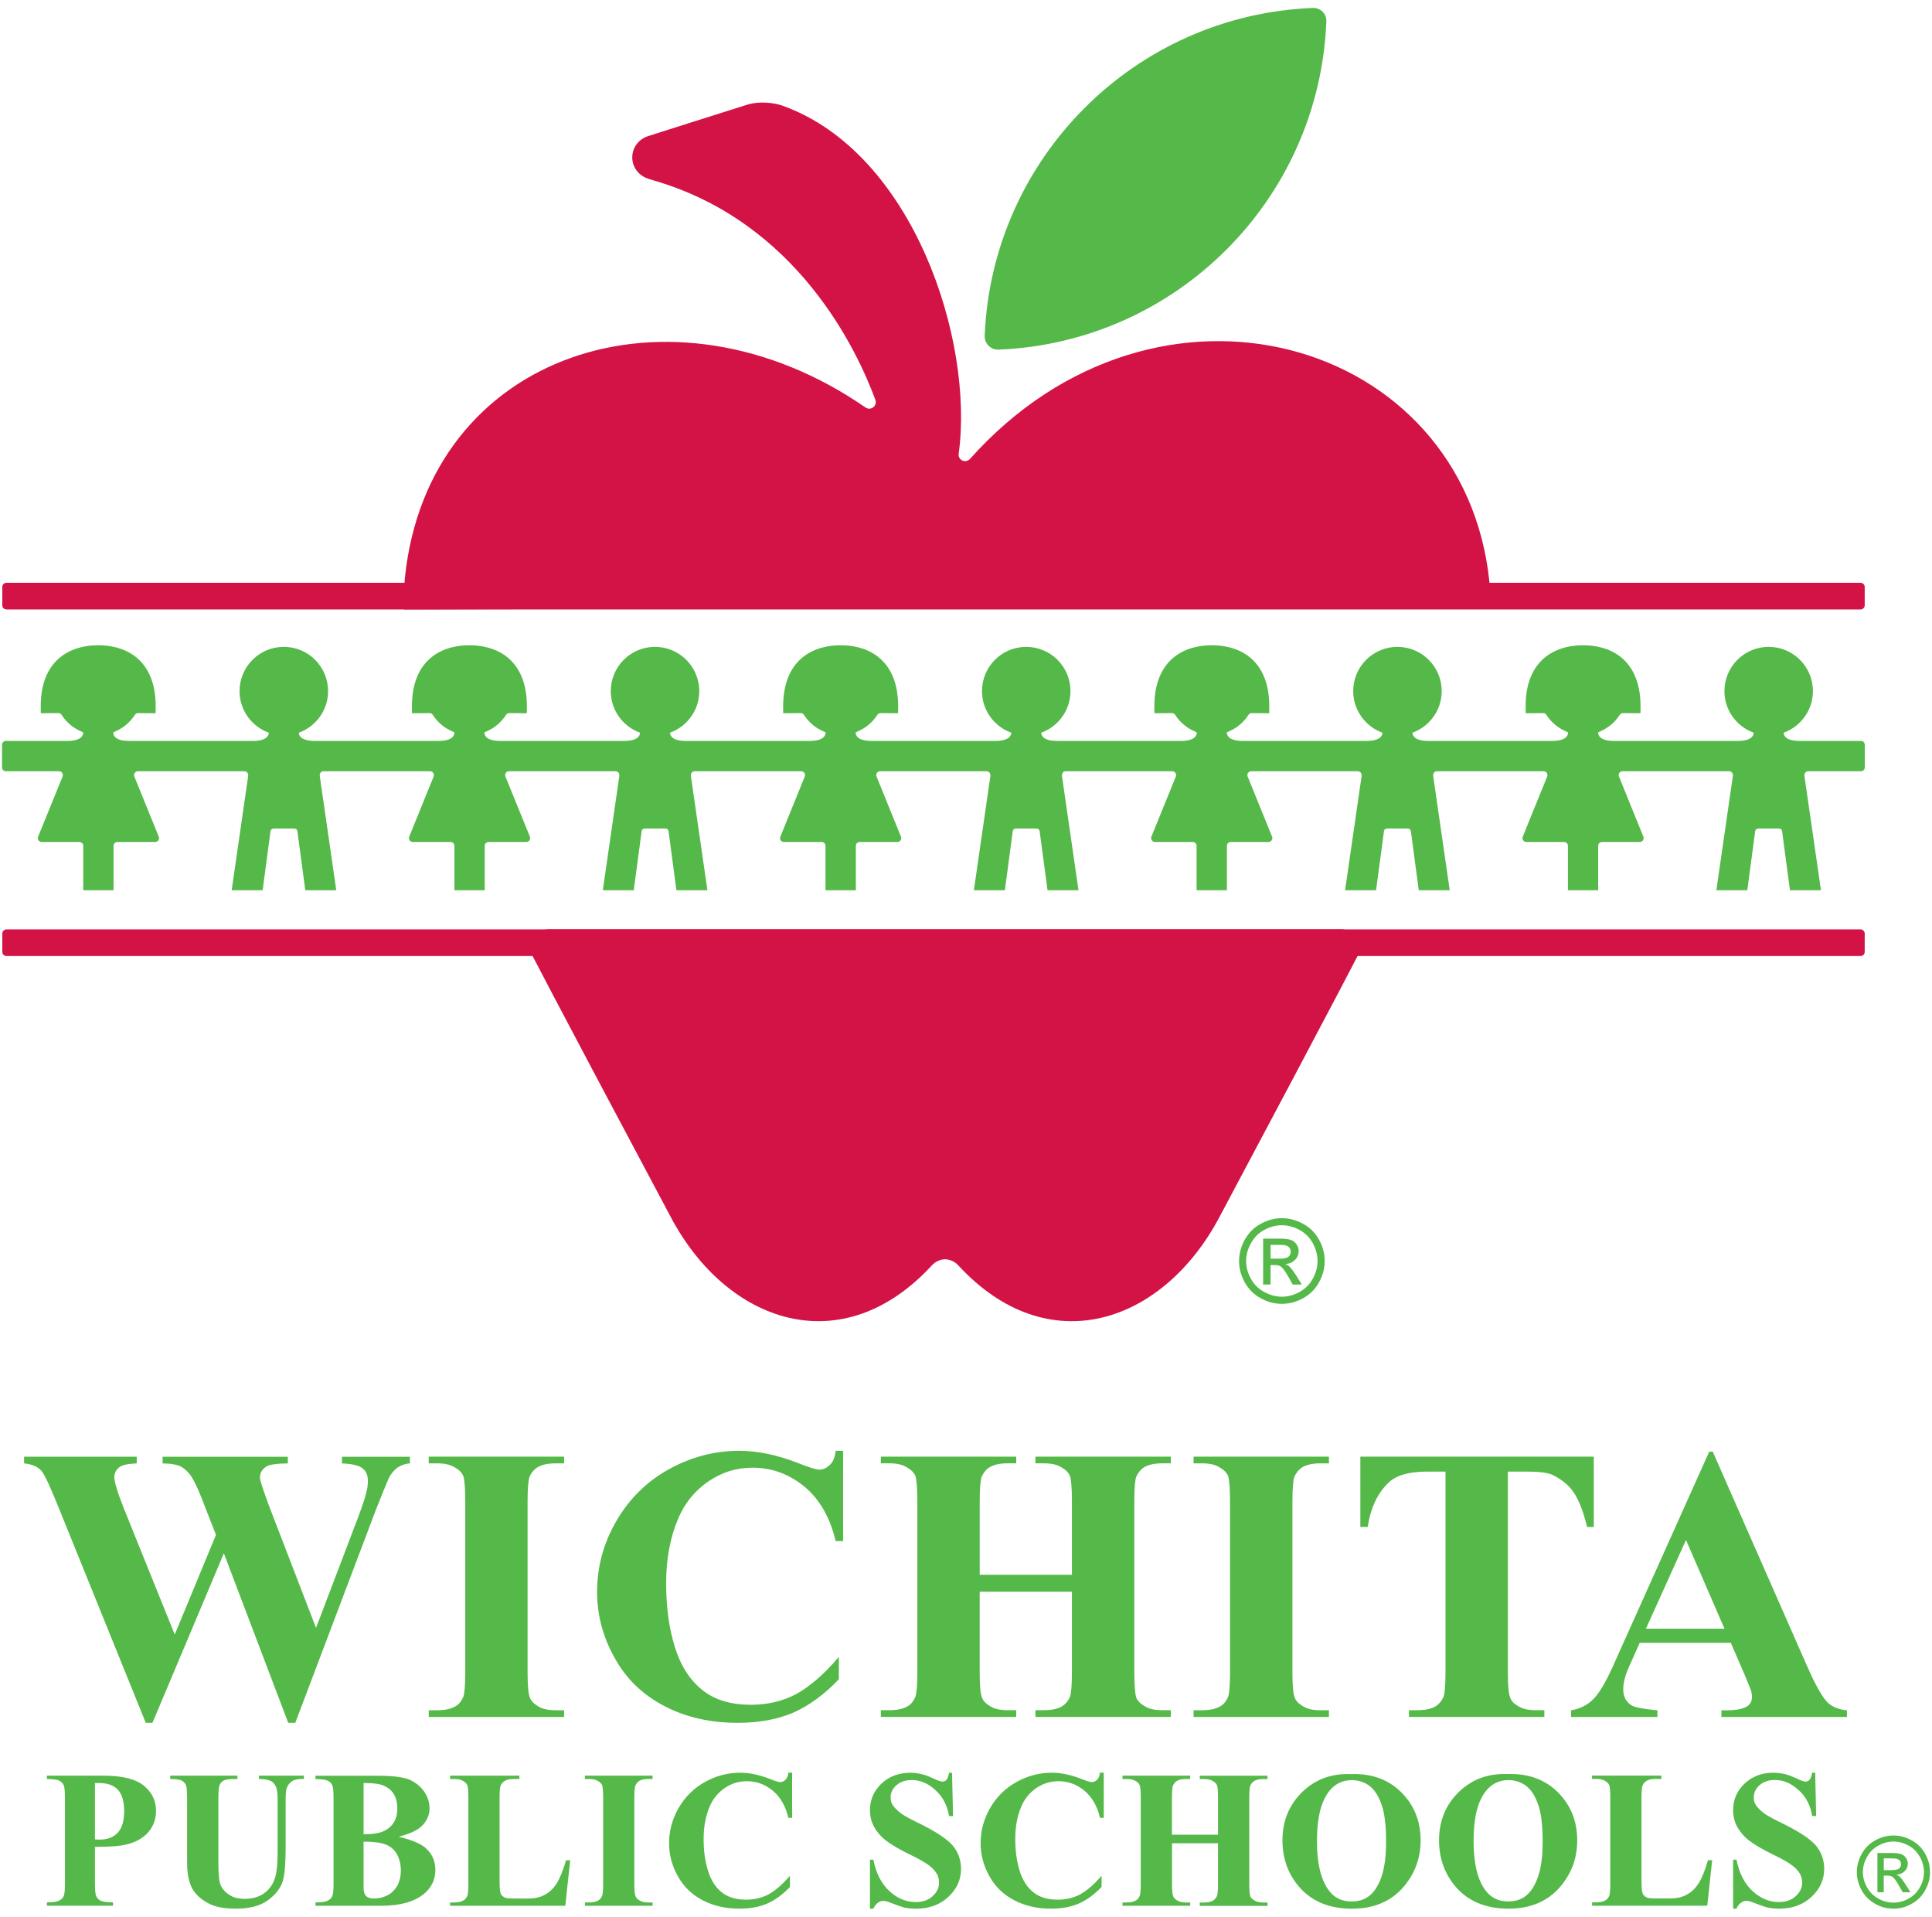
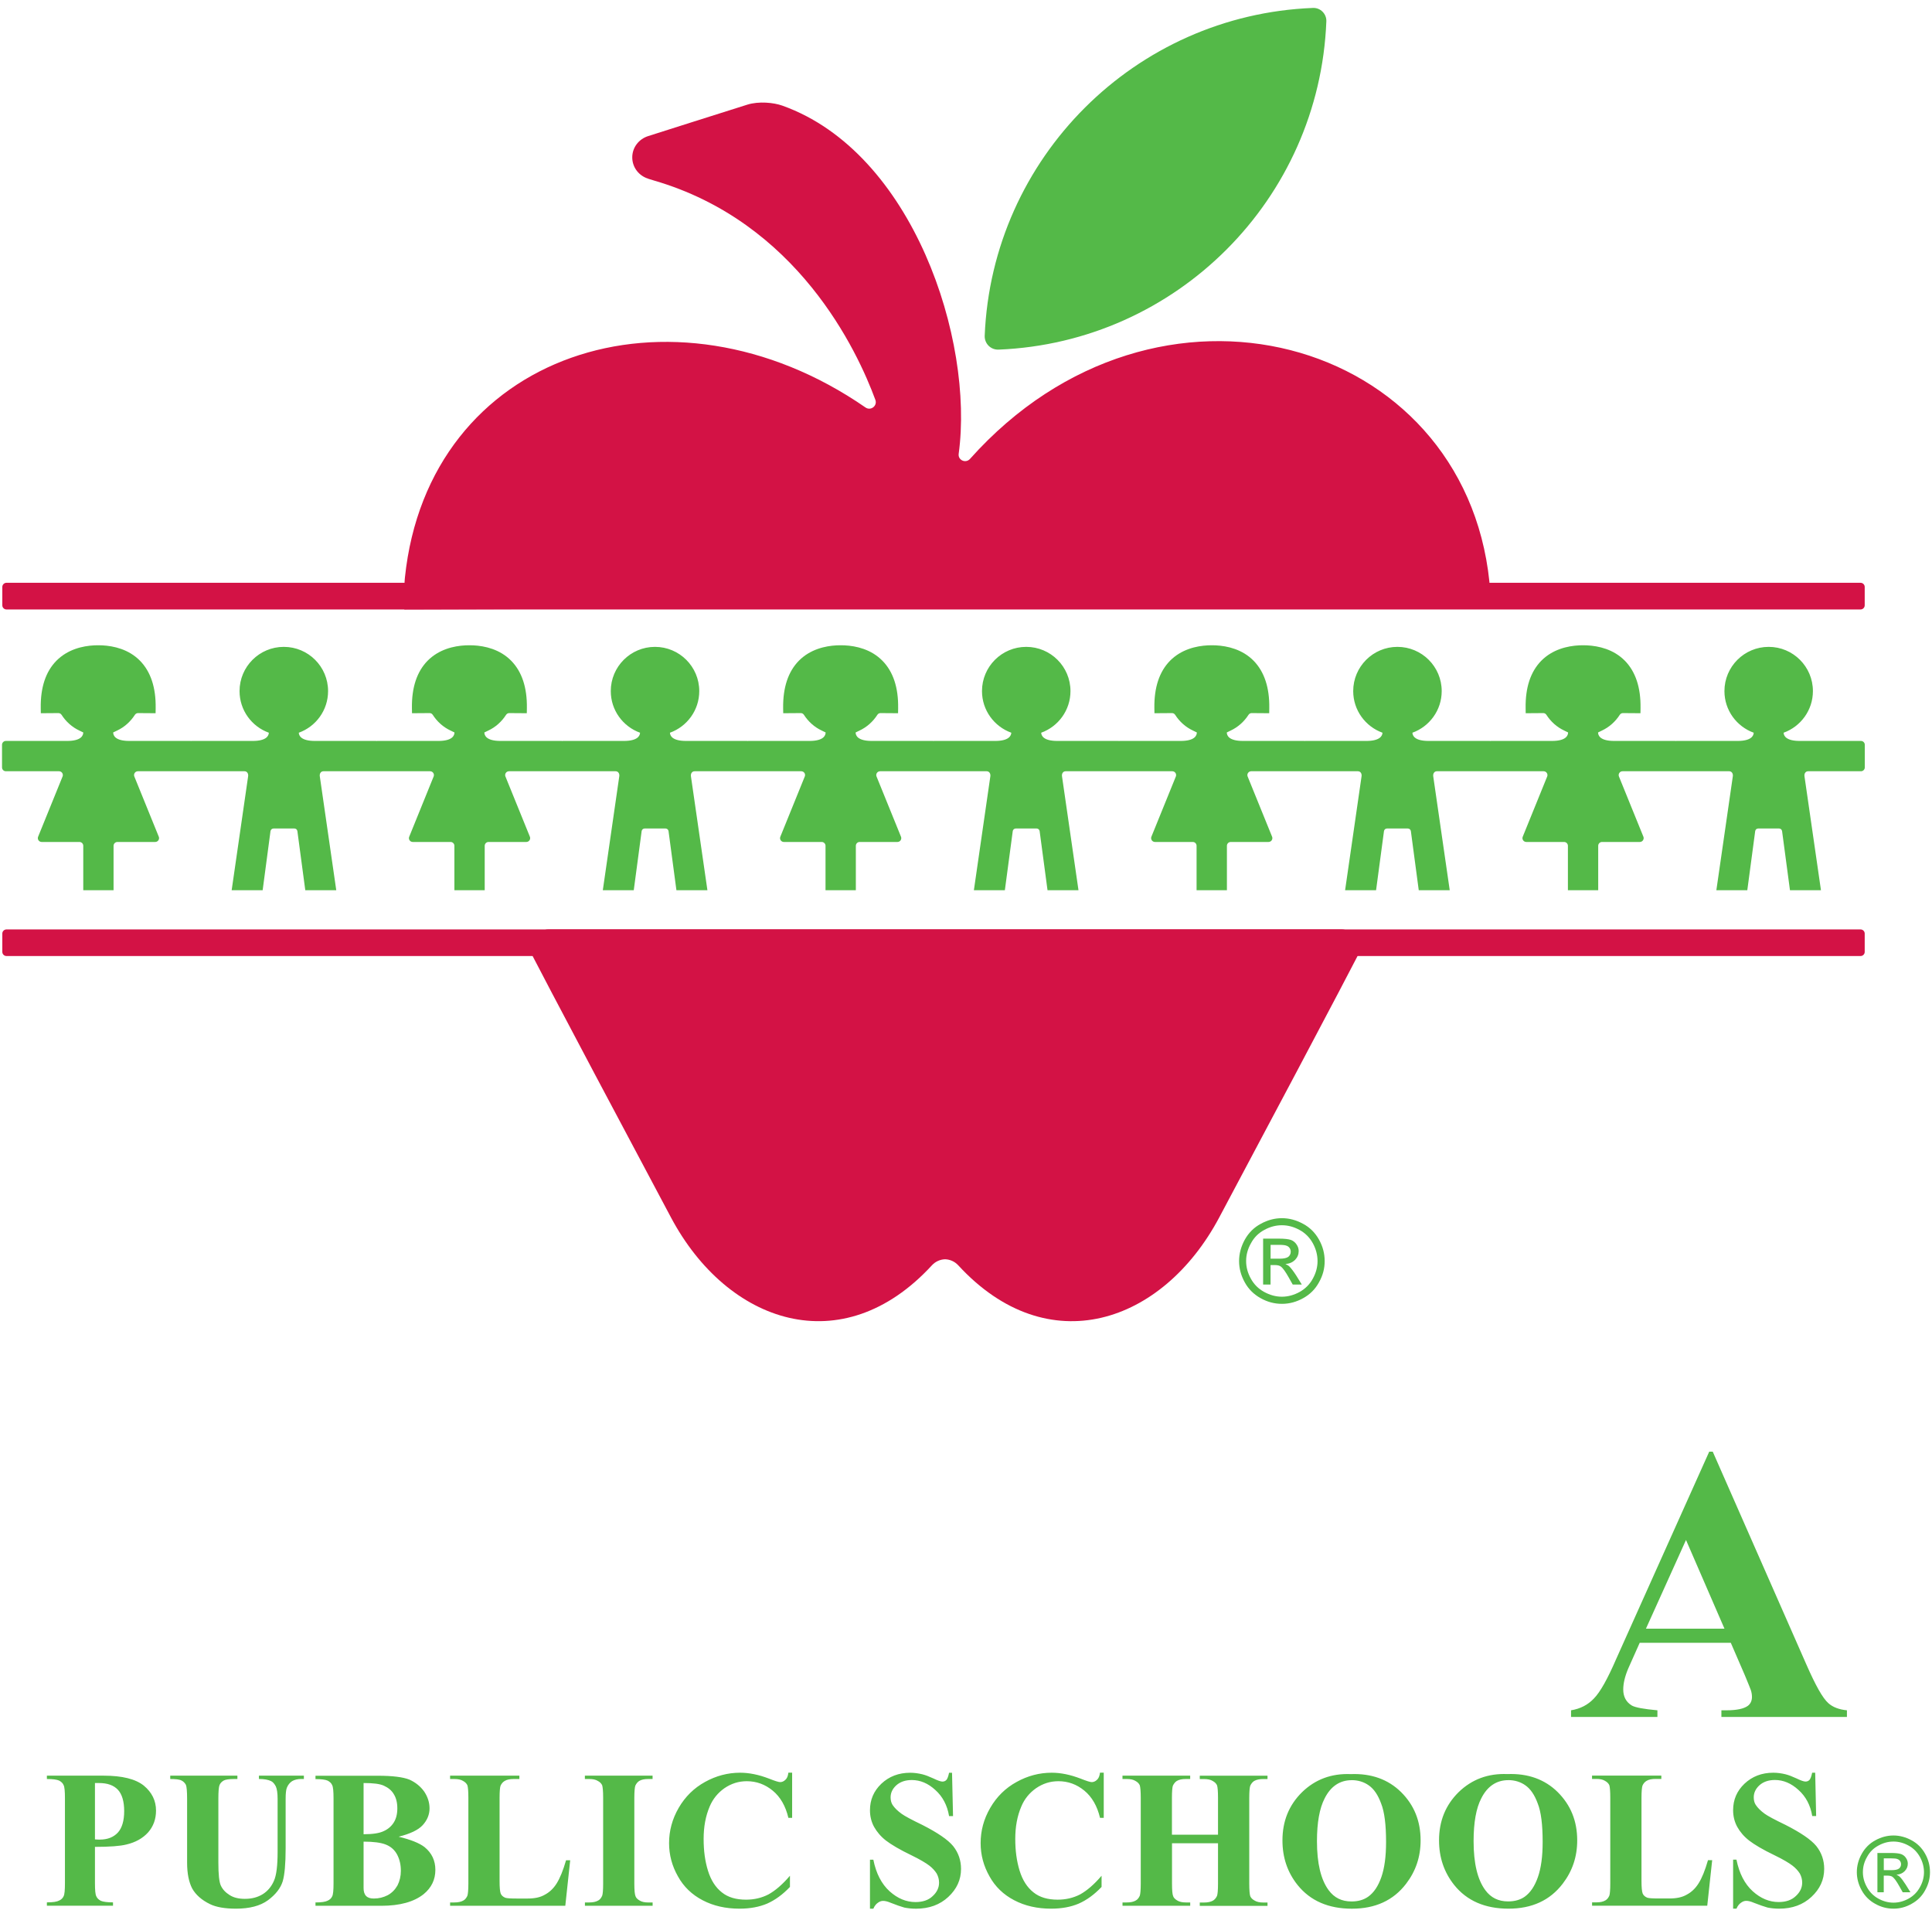
<svg xmlns="http://www.w3.org/2000/svg" fill="none" viewBox="0 0 122 121" height="121" width="122">
  <path fill="#D31245" d="M117.487 38.477H0.41C0.264 38.477 0.146 38.359 0.146 38.213V37.056C0.146 36.91 0.264 36.793 0.41 36.793H117.487C117.634 36.793 117.751 36.91 117.751 37.056V38.213C117.751 38.359 117.634 38.477 117.487 38.477Z" />
  <path fill="#54B948" d="M82.909 0.501C71.675 0.941 62.641 9.963 62.181 21.195C62.162 21.691 62.562 22.093 63.06 22.072C74.292 21.614 83.314 12.583 83.755 1.346C83.774 0.877 83.381 0.482 82.912 0.501" clip-rule="evenodd" fill-rule="evenodd" />
  <path fill="#54B948" d="M80.95 76.906C81.405 76.906 81.846 77.024 82.279 77.258C82.71 77.486 83.048 77.823 83.29 78.257C83.532 78.688 83.649 79.143 83.649 79.615C83.649 80.087 83.534 80.523 83.29 80.956C83.055 81.387 82.725 81.718 82.293 81.955C81.867 82.194 81.419 82.314 80.95 82.314C80.481 82.314 80.033 82.197 79.602 81.955C79.178 81.718 78.838 81.387 78.603 80.956C78.363 80.523 78.244 80.077 78.244 79.615C78.244 79.153 78.368 78.691 78.608 78.257C78.852 77.823 79.19 77.486 79.621 77.258C80.045 77.024 80.495 76.906 80.948 76.906M80.948 77.352C80.567 77.352 80.2 77.448 79.839 77.646C79.479 77.838 79.194 78.116 78.998 78.484C78.792 78.844 78.689 79.217 78.689 79.612C78.689 80.008 78.792 80.374 78.989 80.726C79.187 81.088 79.465 81.363 79.827 81.562C80.186 81.758 80.557 81.864 80.948 81.864C81.338 81.864 81.712 81.758 82.071 81.562C82.423 81.363 82.703 81.088 82.899 80.726C83.096 80.374 83.199 80.001 83.199 79.612C83.199 79.225 83.096 78.841 82.899 78.484C82.696 78.118 82.413 77.838 82.056 77.646C81.697 77.45 81.326 77.352 80.95 77.352M79.762 81.1V78.197H80.758C81.103 78.197 81.352 78.226 81.508 78.276C81.654 78.329 81.781 78.425 81.867 78.556C81.963 78.688 82.008 78.837 82.008 78.98C82.008 79.193 81.934 79.375 81.781 79.538C81.625 79.692 81.429 79.778 81.17 79.802C81.271 79.845 81.362 79.895 81.419 79.955C81.537 80.072 81.683 80.264 81.853 80.527L82.205 81.097H81.632L81.376 80.642C81.17 80.278 81.01 80.055 80.885 79.962C80.797 79.895 80.67 79.866 80.512 79.866H80.231V81.097H79.762V81.1ZM80.231 79.464H80.801C81.072 79.464 81.256 79.421 81.359 79.342C81.453 79.26 81.505 79.157 81.505 79.026C81.505 78.937 81.484 78.863 81.434 78.789C81.388 78.722 81.323 78.671 81.237 78.643C81.156 78.607 80.995 78.59 80.768 78.59H80.234V79.462L80.231 79.464Z" />
  <path fill="#D31245" d="M84.713 58.674H34.645C33.778 58.674 33.431 59.96 33.431 59.96C33.431 59.96 34.202 61.529 42.374 76.868C45.94 83.562 53.184 86.038 58.848 79.881C59.076 79.634 59.375 79.51 59.679 79.5C59.983 79.51 60.283 79.634 60.51 79.881C66.177 86.04 73.421 83.562 76.987 76.868C85.156 61.529 85.927 59.96 85.927 59.96C85.927 59.96 85.58 58.674 84.713 58.674Z" />
  <path fill="#54B948" d="M0.389 48.691H3.727C3.895 48.691 4.01 48.856 3.955 49.012L2.403 52.834C2.348 52.99 2.465 53.155 2.631 53.155H5.016C5.15 53.155 5.258 53.263 5.258 53.397V56.201H7.171V53.397C7.171 53.263 7.282 53.155 7.416 53.155H9.801C9.969 53.155 10.086 52.99 10.031 52.834L8.479 49.012C8.424 48.856 8.539 48.691 8.706 48.691H12.045C12.045 48.691 12.064 48.686 12.074 48.686C12.083 48.686 12.093 48.691 12.102 48.691H15.441C15.609 48.691 15.695 48.851 15.668 49.012L14.629 56.201H16.586L17.081 52.47C17.096 52.377 17.175 52.305 17.271 52.305H18.593C18.689 52.305 18.767 52.377 18.779 52.47L19.278 56.201H21.234L20.195 49.012C20.169 48.846 20.257 48.691 20.422 48.691H23.761C23.761 48.691 23.78 48.686 23.79 48.686C23.799 48.686 23.809 48.691 23.821 48.691H27.159C27.327 48.691 27.442 48.856 27.387 49.012L25.837 52.834C25.78 52.99 25.897 53.155 26.065 53.155H28.453C28.584 53.155 28.694 53.263 28.694 53.397V56.201H30.608V53.397C30.608 53.263 30.716 53.155 30.85 53.155H33.235C33.403 53.155 33.52 52.99 33.465 52.834L31.913 49.012C31.858 48.856 31.973 48.691 32.141 48.691H35.479C35.479 48.691 35.498 48.686 35.508 48.686C35.52 48.686 35.529 48.691 35.539 48.691H38.877C39.045 48.691 39.131 48.851 39.105 49.012L38.066 56.201H40.02L40.518 52.47C40.53 52.377 40.611 52.305 40.705 52.305H42.029C42.123 52.305 42.204 52.377 42.216 52.47L42.714 56.201H44.671L43.631 49.012C43.605 48.846 43.694 48.691 43.861 48.691H47.2C47.2 48.691 47.219 48.686 47.229 48.686C47.238 48.686 47.248 48.691 47.257 48.691H50.596C50.764 48.691 50.881 48.856 50.823 49.012L49.272 52.834C49.216 52.99 49.331 53.155 49.499 53.155H51.887C52.021 53.155 52.129 53.263 52.129 53.397V56.201H54.044V53.397C54.044 53.263 54.152 53.155 54.284 53.155H56.672C56.839 53.155 56.954 52.99 56.899 52.834L55.347 49.012C55.292 48.856 55.407 48.691 55.575 48.691H58.913C58.913 48.691 58.932 48.686 58.942 48.686C58.952 48.686 58.961 48.691 58.971 48.691H62.309C62.475 48.691 62.563 48.851 62.537 49.012L61.498 56.201H63.454L63.952 52.47C63.964 52.377 64.046 52.305 64.141 52.305H65.463C65.557 52.305 65.638 52.377 65.65 52.47L66.148 56.201H68.103L67.063 49.012C67.037 48.846 67.123 48.691 67.291 48.691H70.629C70.629 48.691 70.648 48.686 70.658 48.686C70.668 48.686 70.677 48.691 70.687 48.691H74.028C74.193 48.691 74.31 48.856 74.255 49.012L72.703 52.834C72.65 52.99 72.766 53.155 72.933 53.155H75.319C75.455 53.155 75.56 53.263 75.56 53.397V56.201H77.476V53.397C77.476 53.263 77.584 53.155 77.718 53.155H80.103C80.271 53.155 80.388 52.99 80.333 52.834L78.781 49.012C78.726 48.856 78.844 48.691 79.009 48.691H82.35C82.35 48.691 82.369 48.686 82.381 48.686C82.391 48.686 82.398 48.691 82.412 48.691H85.751C85.918 48.691 86.005 48.851 85.978 49.012L84.939 56.201H86.895L87.394 52.47C87.406 52.377 87.487 52.305 87.583 52.305H88.902C88.996 52.305 89.08 52.377 89.092 52.47L89.59 56.201H91.546L90.505 49.012C90.481 48.846 90.567 48.691 90.734 48.691H94.073C94.085 48.691 94.095 48.686 94.104 48.686C94.114 48.686 94.123 48.691 94.135 48.691H97.476C97.641 48.691 97.759 48.856 97.704 49.012L96.152 52.834C96.097 52.99 96.214 53.155 96.382 53.155H98.767C98.901 53.155 99.009 53.263 99.009 53.397V56.201H100.922V53.397C100.922 53.263 101.03 53.155 101.164 53.155H103.55C103.717 53.155 103.832 52.99 103.78 52.834L102.228 49.012C102.173 48.856 102.29 48.691 102.455 48.691H105.796C105.796 48.691 105.815 48.686 105.825 48.686C105.834 48.686 105.842 48.691 105.856 48.691H109.194C109.362 48.691 109.448 48.851 109.422 49.012L108.383 56.201H110.337L110.835 52.47C110.847 52.377 110.926 52.305 111.022 52.305H112.344C112.44 52.305 112.521 52.377 112.533 52.47L113.031 56.201H114.988L113.948 49.012C113.922 48.846 114.008 48.691 114.176 48.691H117.514C117.648 48.691 117.756 48.583 117.756 48.449V47.019C117.756 46.885 117.648 46.777 117.514 46.777H113.651C112.78 46.777 112.636 46.449 112.629 46.258C113.706 45.87 114.48 44.842 114.48 43.63C114.48 42.088 113.23 40.838 111.688 40.838C110.145 40.838 108.893 42.088 108.893 43.63C108.893 44.842 109.666 45.87 110.742 46.258C110.734 46.449 110.593 46.777 109.719 46.777H105.858C105.846 46.777 105.837 46.782 105.827 46.784C105.818 46.784 105.808 46.777 105.798 46.777H101.935C101.037 46.777 100.913 46.43 100.913 46.241C100.946 46.222 101.018 46.191 101.155 46.123C101.624 45.903 102.01 45.553 102.28 45.132C102.326 45.062 102.398 45.019 102.479 45.019L103.59 45.027L103.595 44.701C103.614 43.408 103.281 42.402 102.606 41.714C101.892 40.991 100.956 40.78 100.214 40.742C100.204 40.742 100.032 40.737 99.967 40.737C99.902 40.737 99.73 40.742 99.718 40.742C98.98 40.78 98.041 40.994 97.328 41.714C96.652 42.402 96.319 43.405 96.339 44.701L96.343 45.027L97.455 45.019C97.536 45.019 97.608 45.06 97.653 45.132C97.924 45.553 98.307 45.903 98.779 46.123C98.915 46.188 98.987 46.222 99.021 46.241C99.021 46.43 98.896 46.777 97.998 46.777H94.135C94.135 46.777 94.116 46.782 94.104 46.784C94.095 46.784 94.087 46.777 94.073 46.777H90.212C89.338 46.777 89.197 46.449 89.19 46.258C90.265 45.87 91.039 44.842 91.039 43.63C91.039 42.088 89.786 40.838 88.244 40.838C86.701 40.838 85.451 42.088 85.451 43.63C85.451 44.842 86.225 45.87 87.3 46.258C87.293 46.449 87.149 46.777 86.278 46.777H82.417C82.405 46.777 82.395 46.782 82.386 46.784C82.376 46.784 82.367 46.777 82.355 46.777H78.492C77.594 46.777 77.469 46.43 77.469 46.241C77.503 46.222 77.575 46.191 77.711 46.123C78.18 45.903 78.566 45.553 78.837 45.132C78.882 45.062 78.954 45.019 79.035 45.019L80.147 45.027L80.151 44.701C80.171 43.408 79.835 42.402 79.162 41.714C78.449 40.991 77.512 40.78 76.77 40.742C76.758 40.742 76.59 40.737 76.523 40.737C76.456 40.737 76.286 40.742 76.274 40.742C75.536 40.78 74.598 40.994 73.884 41.714C73.209 42.402 72.876 43.405 72.895 44.701L72.9 45.027L74.011 45.019C74.092 45.019 74.164 45.06 74.21 45.132C74.48 45.553 74.863 45.903 75.335 46.123C75.474 46.188 75.544 46.222 75.577 46.241C75.577 46.43 75.453 46.777 74.552 46.777H70.692C70.692 46.777 70.672 46.782 70.663 46.784C70.653 46.784 70.644 46.777 70.634 46.777H66.771C65.897 46.777 65.756 46.449 65.748 46.258C66.824 45.87 67.597 44.842 67.597 43.63C67.597 42.088 66.347 40.838 64.802 40.838C63.258 40.838 62.01 42.088 62.01 43.63C62.01 44.842 62.783 45.87 63.861 46.258C63.852 46.449 63.708 46.777 62.839 46.777H58.976C58.976 46.777 58.954 46.782 58.947 46.784C58.935 46.784 58.925 46.777 58.918 46.777H55.053C54.155 46.777 54.03 46.43 54.03 46.241C54.066 46.222 54.136 46.191 54.274 46.123C54.744 45.903 55.129 45.553 55.4 45.132C55.443 45.062 55.517 45.019 55.599 45.019L56.71 45.027L56.715 44.701C56.734 43.408 56.401 42.402 55.723 41.714C55.012 40.991 54.073 40.78 53.333 40.742C53.319 40.742 53.151 40.737 53.084 40.737C53.017 40.737 52.847 40.742 52.835 40.742C52.095 40.78 51.159 40.994 50.445 41.714C49.77 42.402 49.437 43.405 49.453 44.701L49.458 45.027L50.569 45.019C50.651 45.019 50.723 45.06 50.768 45.132C51.039 45.553 51.422 45.903 51.894 46.123C52.03 46.188 52.102 46.222 52.136 46.241C52.136 46.43 52.011 46.777 51.111 46.777H47.248C47.248 46.777 47.229 46.782 47.219 46.784C47.209 46.784 47.2 46.777 47.19 46.777H43.327C42.453 46.777 42.312 46.449 42.305 46.258C43.382 45.87 44.156 44.842 44.156 43.63C44.156 42.088 42.903 40.838 41.361 40.838C39.819 40.838 38.569 42.088 38.569 43.63C38.569 44.842 39.34 45.87 40.417 46.258C40.41 46.449 40.267 46.777 39.395 46.777H35.532C35.532 46.777 35.513 46.782 35.501 46.784C35.491 46.784 35.482 46.777 35.472 46.777H31.609C30.711 46.777 30.586 46.43 30.586 46.241C30.622 46.222 30.692 46.191 30.831 46.123C31.302 45.903 31.683 45.553 31.954 45.132C31.999 45.062 32.074 45.019 32.155 45.019L33.266 45.027L33.271 44.701C33.29 43.408 32.957 42.402 32.28 41.714C31.568 40.991 30.63 40.78 29.89 40.742C29.878 40.742 29.707 40.737 29.64 40.737C29.573 40.737 29.406 40.742 29.391 40.742C28.651 40.78 27.715 40.994 27.001 41.714C26.326 42.402 25.993 43.405 26.012 44.701L26.017 45.027L27.131 45.019C27.212 45.019 27.284 45.06 27.329 45.132C27.6 45.553 27.983 45.903 28.455 46.123C28.591 46.188 28.661 46.222 28.699 46.241C28.699 46.43 28.575 46.777 27.677 46.777H23.814C23.814 46.777 23.794 46.782 23.782 46.784C23.773 46.784 23.763 46.777 23.754 46.777H19.891C19.019 46.777 18.875 46.449 18.868 46.258C19.946 45.87 20.717 44.842 20.717 43.63C20.717 42.088 19.467 40.838 17.922 40.838C16.377 40.838 15.127 42.088 15.127 43.63C15.127 44.842 15.898 45.87 16.976 46.258C16.969 46.449 16.828 46.777 15.954 46.777H12.091C12.091 46.777 12.071 46.782 12.062 46.784C12.052 46.784 12.043 46.777 12.033 46.777H8.17C7.272 46.777 7.147 46.43 7.147 46.241C7.183 46.222 7.255 46.191 7.392 46.123C7.861 45.903 8.244 45.553 8.515 45.132C8.56 45.062 8.635 45.019 8.714 45.019L9.825 45.027L9.83 44.701C9.849 43.408 9.516 42.402 8.841 41.714C8.129 40.991 7.191 40.78 6.45 40.742C6.439 40.742 6.268 40.737 6.201 40.737C6.134 40.737 5.964 40.742 5.952 40.742C5.212 40.78 4.276 40.994 3.562 41.714C2.884 42.402 2.554 43.405 2.573 44.701L2.578 45.027L3.689 45.019C3.771 45.019 3.845 45.06 3.89 45.132C4.161 45.553 4.544 45.903 5.014 46.123C5.152 46.188 5.222 46.222 5.258 46.241C5.258 46.43 5.133 46.777 4.235 46.777H0.372C0.238 46.777 0.128 46.885 0.128 47.019V48.449C0.128 48.583 0.236 48.691 0.372 48.691" />
  <path fill="#D31245" d="M117.487 60.356H0.41C0.264 60.356 0.146 60.238 0.146 60.094V58.938C0.146 58.794 0.264 58.677 0.41 58.677H117.487C117.634 58.677 117.751 58.794 117.751 58.938V60.094C117.751 60.241 117.634 60.356 117.487 60.356Z" />
  <path fill="#D31245" d="M94.052 36.73C92.457 21.309 73.071 15.736 61.254 28.97C60.984 29.274 60.483 29.054 60.538 28.649C61.52 21.474 57.66 9.615 49.402 6.669C48.853 6.473 47.917 6.381 47.191 6.607C45.642 7.09 41.906 8.285 40.929 8.592C40.352 8.774 39.925 9.298 39.925 9.936C39.925 10.573 40.352 11.104 40.931 11.279V11.284C41.046 11.32 41.156 11.356 41.281 11.392C50.357 14.024 54.134 22.14 55.277 25.244C55.416 25.622 54.987 25.955 54.654 25.725C42.399 17.247 27.041 22.253 25.568 36.474C25.515 36.981 25.532 37.956 25.532 38.476L93.703 38.275C93.938 38.275 94.127 38.081 94.122 37.848C94.11 37.475 94.088 37.101 94.05 36.732" />
  <path fill="#54B948" d="M5.996 116.594V118.874C5.996 119.32 6.02 119.607 6.082 119.717C6.132 119.839 6.23 119.928 6.367 120.002C6.503 120.062 6.765 120.1 7.136 120.1V120.311H2.961V120.1C3.345 120.1 3.594 120.062 3.73 119.988C3.867 119.928 3.965 119.83 4.015 119.717C4.077 119.605 4.101 119.32 4.101 118.874V113.536C4.101 113.09 4.077 112.805 4.015 112.695C3.965 112.571 3.867 112.484 3.73 112.41C3.594 112.348 3.333 112.312 2.961 112.312V112.101H6.542C7.718 112.101 8.561 112.312 9.083 112.731C9.591 113.153 9.852 113.675 9.852 114.305C9.852 114.836 9.691 115.296 9.356 115.679C9.021 116.051 8.563 116.312 7.979 116.448C7.596 116.546 6.925 116.597 5.996 116.597M5.996 112.571V116.125C6.132 116.137 6.23 116.137 6.305 116.137C6.788 116.137 7.172 115.988 7.445 115.691C7.706 115.404 7.842 114.946 7.842 114.338C7.842 113.73 7.706 113.272 7.445 112.99C7.172 112.702 6.777 112.566 6.245 112.566H5.996V112.571ZM10.752 112.101H14.991V112.312H14.78C14.459 112.312 14.234 112.348 14.124 112.41C14 112.484 13.913 112.571 13.863 112.695C13.813 112.808 13.789 113.102 13.789 113.574V117.588C13.789 118.33 13.839 118.817 13.949 119.049C14.062 119.286 14.246 119.482 14.507 119.643C14.754 119.803 15.077 119.878 15.46 119.878C15.906 119.878 16.277 119.779 16.6 119.578C16.909 119.382 17.146 119.094 17.295 118.747C17.455 118.402 17.53 117.782 17.53 116.915V113.572C17.53 113.201 17.491 112.94 17.417 112.779C17.331 112.619 17.242 112.506 17.12 112.446C16.945 112.358 16.687 112.31 16.351 112.31V112.099H19.189V112.31H19.017C18.794 112.31 18.595 112.36 18.447 112.446C18.298 112.544 18.186 112.681 18.112 112.868C18.061 113.002 18.037 113.239 18.037 113.572V116.695C18.037 117.66 17.975 118.354 17.851 118.776C17.714 119.209 17.405 119.607 16.921 119.966C16.426 120.325 15.755 120.498 14.9 120.498C14.194 120.498 13.65 120.4 13.264 120.213C12.73 119.954 12.359 119.619 12.136 119.224C11.926 118.817 11.815 118.28 11.815 117.588V113.574C11.815 113.105 11.789 112.808 11.741 112.683C11.679 112.571 11.593 112.473 11.468 112.41C11.332 112.336 11.097 112.312 10.75 112.312V112.101H10.752ZM25.162 115.952C25.943 116.139 26.489 116.362 26.81 116.611C27.267 116.982 27.492 117.464 27.492 118.048C27.492 118.666 27.246 119.176 26.75 119.583C26.142 120.067 25.251 120.316 24.087 120.316H19.922V120.105C20.296 120.105 20.554 120.067 20.691 119.993C20.827 119.933 20.928 119.834 20.976 119.722C21.038 119.609 21.062 119.324 21.062 118.879V113.541C21.062 113.095 21.036 112.81 20.976 112.7C20.926 112.575 20.827 112.489 20.691 112.415C20.554 112.353 20.296 112.317 19.922 112.317V112.106H23.864C24.793 112.106 25.462 112.192 25.859 112.353C26.242 112.528 26.554 112.777 26.788 113.107C27.011 113.442 27.124 113.79 27.124 114.173C27.124 114.556 26.975 114.918 26.69 115.227C26.405 115.536 25.898 115.773 25.165 115.957M22.959 115.799C23.541 115.799 23.962 115.734 24.235 115.6C24.508 115.478 24.719 115.291 24.868 115.054C25.016 114.817 25.09 114.523 25.09 114.163C25.09 113.804 25.016 113.507 24.868 113.27C24.731 113.033 24.52 112.863 24.247 112.738C23.986 112.614 23.555 112.566 22.959 112.566V115.801V115.799ZM22.959 116.268V119.202C22.959 119.415 23.009 119.585 23.119 119.698C23.232 119.811 23.392 119.858 23.603 119.858C23.924 119.858 24.209 119.787 24.482 119.648C24.755 119.499 24.954 119.288 25.102 119.027C25.239 118.754 25.313 118.448 25.313 118.11C25.313 117.727 25.239 117.394 25.078 117.085C24.918 116.786 24.681 116.577 24.36 116.45C24.049 116.326 23.579 116.266 22.959 116.266M36.006 117.442L35.697 120.316H28.422V120.105H28.695C28.929 120.105 29.116 120.067 29.265 119.981C29.377 119.918 29.449 119.82 29.514 119.684C29.55 119.583 29.576 119.322 29.576 118.915V113.5C29.576 113.078 29.552 112.82 29.514 112.707C29.463 112.597 29.377 112.508 29.241 112.434C29.104 112.348 28.917 112.312 28.695 112.312H28.422V112.101H32.797V112.312H32.44C32.203 112.312 32.005 112.348 31.87 112.434C31.758 112.499 31.672 112.597 31.609 112.734C31.571 112.832 31.547 113.095 31.547 113.502V118.742C31.547 119.164 31.571 119.423 31.619 119.547C31.669 119.66 31.755 119.746 31.906 119.808C32.005 119.844 32.239 119.858 32.637 119.858H33.317C33.753 119.858 34.112 119.787 34.395 119.621C34.68 119.473 34.941 119.241 35.151 118.905C35.36 118.57 35.559 118.086 35.745 117.442H36.004H36.006ZM41.211 120.105V120.316H36.936V120.105H37.209C37.446 120.105 37.63 120.067 37.779 119.981C37.891 119.918 37.963 119.82 38.025 119.684C38.064 119.583 38.087 119.322 38.087 118.915V113.5C38.087 113.078 38.061 112.82 38.025 112.707C37.975 112.597 37.891 112.508 37.752 112.434C37.618 112.348 37.431 112.312 37.206 112.312H36.933V112.101H41.208V112.312H40.935C40.698 112.312 40.514 112.348 40.365 112.434C40.267 112.499 40.181 112.597 40.118 112.734C40.083 112.832 40.056 113.095 40.056 113.502V118.917C40.056 119.339 40.083 119.597 40.13 119.71C40.166 119.822 40.264 119.909 40.389 119.983C40.526 120.069 40.71 120.107 40.935 120.107H41.208L41.211 120.105ZM50.021 111.915V114.764H49.784C49.609 114.022 49.277 113.44 48.793 113.045C48.309 112.647 47.765 112.451 47.157 112.451C46.637 112.451 46.178 112.599 45.744 112.894C45.323 113.193 45.014 113.574 44.815 114.046C44.556 114.654 44.432 115.334 44.432 116.089C44.432 116.843 44.518 117.487 44.705 118.096C44.892 118.702 45.188 119.161 45.584 119.47C45.967 119.782 46.489 119.93 47.107 119.93C47.627 119.93 48.098 119.82 48.532 119.595C48.953 119.36 49.411 118.975 49.883 118.419V119.126C49.425 119.609 48.941 119.957 48.446 120.177C47.95 120.388 47.368 120.498 46.7 120.498C45.83 120.498 45.052 120.325 44.369 119.966C43.701 119.619 43.167 119.111 42.808 118.455C42.437 117.801 42.25 117.104 42.25 116.362C42.25 115.581 42.449 114.839 42.858 114.132C43.268 113.426 43.826 112.88 44.518 112.499C45.212 112.113 45.955 111.915 46.736 111.915C47.306 111.915 47.914 112.039 48.558 112.286C48.929 112.434 49.164 112.508 49.265 112.508C49.387 112.508 49.499 112.458 49.597 112.36C49.698 112.274 49.76 112.125 49.784 111.912H50.021V111.915ZM60.118 111.915L60.181 114.654H59.931C59.819 113.972 59.522 113.416 59.065 113.007C58.607 112.585 58.111 112.377 57.577 112.377C57.17 112.377 56.847 112.489 56.598 112.71C56.363 112.923 56.239 113.181 56.239 113.466C56.239 113.651 56.277 113.811 56.363 113.948C56.488 114.135 56.674 114.321 56.933 114.508C57.12 114.645 57.553 114.879 58.245 115.212C59.199 115.698 59.857 116.142 60.19 116.549C60.525 116.97 60.686 117.454 60.686 117.986C60.686 118.68 60.413 119.262 59.881 119.758C59.347 120.254 58.667 120.5 57.848 120.5C57.587 120.5 57.34 120.476 57.105 120.428C56.883 120.366 56.595 120.266 56.251 120.129C56.052 120.043 55.889 120.007 55.767 120.007C55.654 120.007 55.544 120.043 55.431 120.129C55.321 120.203 55.223 120.328 55.149 120.5H54.936V117.406H55.149C55.321 118.273 55.669 118.941 56.176 119.401C56.684 119.858 57.23 120.081 57.812 120.081C58.269 120.081 58.631 119.959 58.89 119.71C59.163 119.463 59.299 119.178 59.299 118.855C59.299 118.654 59.249 118.469 59.151 118.283C59.038 118.108 58.892 117.938 58.681 117.777C58.471 117.617 58.099 117.392 57.565 117.133C56.809 116.771 56.277 116.45 55.954 116.204C55.618 115.945 55.372 115.646 55.197 115.337C55.022 115.016 54.936 114.666 54.936 114.285C54.936 113.627 55.173 113.071 55.654 112.611C56.138 112.154 56.746 111.917 57.477 111.917C57.738 111.917 57.996 111.955 58.245 112.015C58.444 112.065 58.667 112.152 58.94 112.276C59.213 112.41 59.412 112.475 59.51 112.475C59.62 112.475 59.694 112.437 59.757 112.377C59.819 112.314 59.881 112.166 59.931 111.917H60.118V111.915ZM69.698 111.915V114.764H69.463C69.288 114.022 68.953 113.44 68.472 113.045C67.988 112.647 67.444 112.451 66.836 112.451C66.316 112.451 65.856 112.599 65.423 112.894C65.001 113.193 64.69 113.574 64.494 114.046C64.233 114.654 64.111 115.334 64.111 116.089C64.111 116.843 64.199 117.487 64.384 118.096C64.57 118.702 64.867 119.161 65.263 119.47C65.648 119.782 66.165 119.93 66.786 119.93C67.305 119.93 67.777 119.82 68.211 119.595C68.632 119.36 69.09 118.975 69.561 118.419V119.126C69.102 119.609 68.62 119.957 68.122 120.177C67.629 120.388 67.044 120.498 66.374 120.498C65.507 120.498 64.726 120.325 64.044 119.966C63.375 119.619 62.841 119.111 62.482 118.455C62.111 117.801 61.924 117.104 61.924 116.362C61.924 115.581 62.12 114.839 62.532 114.132C62.94 113.426 63.498 112.88 64.194 112.499C64.889 112.113 65.631 111.915 66.412 111.915C66.98 111.915 67.588 112.039 68.232 112.286C68.606 112.434 68.841 112.508 68.939 112.508C69.063 112.508 69.176 112.458 69.274 112.36C69.375 112.274 69.434 112.125 69.461 111.912H69.696L69.698 111.915ZM74.009 116.362V118.915C74.009 119.336 74.033 119.595 74.081 119.708C74.117 119.82 74.215 119.906 74.339 119.981C74.476 120.067 74.663 120.105 74.885 120.105H75.158V120.316H70.883V120.105H71.156C71.394 120.105 71.578 120.067 71.724 119.981C71.837 119.918 71.911 119.82 71.973 119.684C72.009 119.583 72.035 119.322 72.035 118.915V113.5C72.035 113.078 72.009 112.82 71.973 112.707C71.923 112.597 71.837 112.508 71.7 112.434C71.566 112.348 71.379 112.312 71.154 112.312H70.881V112.101H75.156V112.312H74.883C74.648 112.312 74.461 112.348 74.313 112.434C74.212 112.499 74.129 112.597 74.064 112.734C74.028 112.832 74.004 113.095 74.004 113.502V115.83H76.914V113.502C76.914 113.081 76.89 112.822 76.852 112.71C76.801 112.599 76.715 112.511 76.579 112.437C76.444 112.35 76.258 112.314 76.023 112.314H75.762V112.104H80.039V112.314H79.781C79.531 112.314 79.345 112.35 79.196 112.437C79.098 112.501 79.012 112.599 78.95 112.736C78.913 112.834 78.887 113.098 78.887 113.505V118.92C78.887 119.341 78.913 119.6 78.95 119.712C79 119.825 79.086 119.911 79.222 119.985C79.359 120.072 79.546 120.11 79.781 120.11H80.039V120.321H75.762V120.11H76.023C76.27 120.11 76.454 120.072 76.605 119.985C76.703 119.923 76.792 119.825 76.852 119.688C76.89 119.588 76.914 119.327 76.914 118.92V116.367H74.004L74.009 116.362ZM85.296 112.003C86.596 111.953 87.662 112.336 88.479 113.143C89.298 113.96 89.707 114.963 89.707 116.189C89.707 117.231 89.398 118.134 88.79 118.927C87.983 119.981 86.843 120.5 85.368 120.5C83.893 120.5 82.743 120.007 81.936 119.001C81.304 118.208 80.983 117.279 80.983 116.189C80.983 114.975 81.39 113.962 82.221 113.143C83.052 112.336 84.079 111.953 85.294 112.003M85.356 112.386C84.611 112.386 84.029 112.772 83.646 113.538C83.325 114.159 83.162 115.061 83.162 116.24C83.162 117.638 83.409 118.668 83.904 119.336C84.252 119.806 84.721 120.043 85.344 120.043C85.765 120.043 86.113 119.942 86.395 119.743C86.757 119.485 87.03 119.073 87.229 118.505C87.427 117.935 87.526 117.207 87.526 116.288C87.526 115.21 87.427 114.391 87.214 113.859C87.016 113.316 86.757 112.942 86.445 112.722C86.137 112.499 85.765 112.384 85.358 112.384M95.185 112.001C96.485 111.95 97.551 112.334 98.367 113.141C99.184 113.957 99.596 114.961 99.596 116.187C99.596 117.229 99.287 118.132 98.679 118.924C97.872 119.978 96.732 120.498 95.256 120.498C93.781 120.498 92.629 120.005 91.825 118.999C91.195 118.206 90.871 117.277 90.871 116.187C90.871 114.973 91.278 113.96 92.109 113.141C92.941 112.334 93.968 111.95 95.185 112.001ZM95.247 112.384C94.502 112.384 93.92 112.769 93.537 113.536C93.214 114.156 93.053 115.059 93.053 116.237C93.053 117.636 93.3 118.666 93.796 119.334C94.143 119.803 94.615 120.04 95.233 120.04C95.654 120.04 96.001 119.94 96.284 119.741C96.643 119.482 96.916 119.07 97.115 118.503C97.314 117.933 97.414 117.205 97.414 116.285C97.414 115.208 97.316 114.388 97.103 113.857C96.906 113.313 96.645 112.94 96.334 112.719C96.025 112.496 95.654 112.382 95.247 112.382M108.119 117.437L107.808 120.311H100.535V120.1H100.808C101.043 120.1 101.229 120.062 101.375 119.976C101.486 119.913 101.562 119.815 101.624 119.679C101.66 119.578 101.684 119.317 101.684 118.91V113.495C101.684 113.074 101.66 112.815 101.624 112.702C101.574 112.592 101.486 112.504 101.351 112.429C101.215 112.343 101.031 112.307 100.805 112.307H100.532V112.097H104.908V112.307H104.546C104.312 112.307 104.113 112.343 103.976 112.429C103.866 112.494 103.777 112.592 103.718 112.729C103.682 112.827 103.655 113.09 103.655 113.498V118.738C103.655 119.159 103.682 119.418 103.73 119.542C103.78 119.655 103.868 119.741 104.015 119.803C104.113 119.839 104.35 119.854 104.745 119.854H105.428C105.861 119.854 106.22 119.782 106.505 119.617C106.79 119.468 107.051 119.236 107.26 118.9C107.473 118.565 107.669 118.081 107.854 117.437H108.115H108.119ZM114.624 111.912L114.684 114.652H114.437C114.327 113.969 114.03 113.414 113.57 113.004C113.11 112.583 112.615 112.374 112.083 112.374C111.676 112.374 111.35 112.487 111.104 112.707C110.869 112.92 110.744 113.179 110.744 113.464C110.744 113.648 110.78 113.809 110.869 113.945C110.991 114.132 111.178 114.319 111.436 114.506C111.623 114.642 112.057 114.877 112.751 115.21C113.707 115.696 114.361 116.139 114.696 116.546C115.031 116.968 115.192 117.452 115.192 117.983C115.192 118.678 114.919 119.26 114.387 119.755C113.855 120.251 113.173 120.498 112.354 120.498C112.095 120.498 111.846 120.474 111.611 120.426C111.389 120.364 111.104 120.263 110.754 120.127C110.555 120.04 110.395 120.004 110.272 120.004C110.158 120.004 110.05 120.04 109.935 120.127C109.825 120.201 109.724 120.325 109.652 120.498H109.441V117.404H109.652C109.827 118.271 110.172 118.939 110.68 119.399C111.187 119.856 111.733 120.079 112.315 120.079C112.773 120.079 113.132 119.957 113.393 119.708C113.666 119.461 113.803 119.176 113.803 118.853C113.803 118.651 113.752 118.467 113.654 118.28C113.542 118.105 113.393 117.935 113.182 117.775C112.972 117.614 112.6 117.389 112.066 117.131C111.309 116.769 110.778 116.448 110.457 116.201C110.122 115.943 109.875 115.643 109.702 115.334C109.528 115.014 109.441 114.664 109.441 114.283C109.441 113.624 109.676 113.069 110.158 112.609C110.644 112.152 111.247 111.915 111.98 111.915C112.241 111.915 112.5 111.953 112.749 112.013C112.945 112.063 113.17 112.149 113.441 112.274C113.714 112.408 113.91 112.473 114.011 112.473C114.123 112.473 114.198 112.434 114.258 112.374C114.32 112.312 114.382 112.164 114.432 111.915H114.619L114.624 111.912Z" />
-   <path fill="#54B948" d="M25.884 91.963V92.385C25.563 92.411 25.314 92.51 25.091 92.658C24.892 92.809 24.693 93.029 24.545 93.329C24.494 93.427 24.248 94.047 23.776 95.211L18.646 108.766H18.201L14.136 98.063L9.627 108.766H9.205L3.778 95.362C3.232 93.999 2.861 93.18 2.638 92.883C2.416 92.61 2.042 92.435 1.522 92.387V91.966H8.633V92.387C8.063 92.414 7.692 92.486 7.493 92.66C7.321 92.811 7.22 93.008 7.22 93.254C7.22 93.554 7.419 94.222 7.814 95.213L11.035 103.193L13.638 96.899L12.97 95.192C12.623 94.248 12.326 93.606 12.127 93.283C11.928 92.962 11.682 92.737 11.435 92.588C11.162 92.464 10.791 92.39 10.269 92.39V91.968H18.174V92.39C17.604 92.39 17.209 92.44 16.96 92.514C16.785 92.588 16.663 92.689 16.562 92.814C16.464 92.936 16.414 93.111 16.414 93.283C16.414 93.456 16.61 94.025 16.958 94.991L19.956 102.772L22.634 95.735C22.907 94.991 23.079 94.497 23.129 94.224C23.204 93.975 23.23 93.728 23.23 93.479C23.23 93.159 23.129 92.885 22.907 92.711C22.684 92.514 22.238 92.414 21.594 92.39V91.968H25.881L25.884 91.963ZM35.621 107.971V108.393H27.074V107.971H27.62C28.089 107.971 28.46 107.897 28.76 107.724C28.983 107.6 29.131 107.403 29.256 107.13C29.33 106.932 29.38 106.412 29.38 105.593V94.766C29.38 93.922 29.33 93.403 29.256 93.18C29.157 92.957 28.983 92.782 28.709 92.634C28.436 92.459 28.065 92.385 27.62 92.385H27.074V91.963H35.621V92.385H35.075C34.606 92.385 34.234 92.459 33.935 92.634C33.739 92.756 33.564 92.955 33.439 93.228C33.365 93.427 33.315 93.946 33.315 94.766V105.593C33.315 106.433 33.365 106.956 33.463 107.178C33.538 107.401 33.736 107.573 33.983 107.724C34.256 107.897 34.627 107.971 35.073 107.971H35.619H35.621ZM53.24 91.592V97.292H52.769C52.421 95.805 51.753 94.641 50.788 93.846C49.821 93.053 48.731 92.658 47.517 92.658C46.475 92.658 45.56 92.957 44.691 93.551C43.848 94.145 43.23 94.914 42.832 95.855C42.312 97.069 42.066 98.434 42.066 99.946C42.066 101.457 42.238 102.745 42.609 103.96C42.983 105.174 43.577 106.091 44.37 106.709C45.139 107.329 46.18 107.626 47.419 107.626C48.46 107.626 49.399 107.406 50.268 106.958C51.111 106.489 52.029 105.72 52.97 104.604V106.017C52.053 106.982 51.085 107.679 50.096 108.122C49.105 108.543 47.941 108.766 46.602 108.766C44.868 108.766 43.306 108.421 41.941 107.7C40.605 107.006 39.539 105.993 38.821 104.678C38.076 103.363 37.705 101.974 37.705 100.489C37.705 98.928 38.1 97.441 38.919 96.028C39.738 94.615 40.852 93.525 42.238 92.756C43.625 91.99 45.112 91.592 46.674 91.592C47.814 91.592 49.028 91.839 50.319 92.335C51.061 92.634 51.533 92.78 51.732 92.78C51.978 92.78 52.201 92.682 52.4 92.481C52.599 92.308 52.721 92.011 52.771 91.59H53.243L53.24 91.592ZM61.865 100.487V105.59C61.865 106.431 61.915 106.953 62.013 107.176C62.087 107.399 62.286 107.571 62.535 107.722C62.806 107.894 63.179 107.969 63.625 107.969H64.171V108.39H55.623V107.969H56.167C56.639 107.969 57.01 107.894 57.309 107.722C57.53 107.597 57.681 107.401 57.803 107.128C57.877 106.929 57.927 106.41 57.927 105.59V94.763C57.927 93.92 57.877 93.4 57.803 93.178C57.705 92.955 57.53 92.78 57.257 92.632C56.984 92.457 56.612 92.383 56.167 92.383H55.623V91.961H64.171V92.383H63.625C63.155 92.383 62.784 92.457 62.485 92.632C62.288 92.754 62.114 92.953 61.992 93.226C61.915 93.424 61.867 93.944 61.867 94.763V99.419H67.689V94.763C67.689 93.92 67.639 93.4 67.564 93.178C67.466 92.955 67.291 92.78 67.018 92.632C66.745 92.457 66.374 92.383 65.905 92.383H65.385V91.961H73.933V92.383H73.413C72.917 92.383 72.546 92.457 72.246 92.632C72.048 92.754 71.875 92.953 71.751 93.226C71.677 93.424 71.629 93.944 71.629 94.763V105.59C71.629 106.431 71.679 106.953 71.751 107.176C71.851 107.399 72.024 107.571 72.297 107.722C72.57 107.894 72.943 107.969 73.413 107.969H73.933V108.39H65.385V107.969H65.905C66.4 107.969 66.772 107.894 67.071 107.722C67.267 107.597 67.442 107.401 67.564 107.128C67.639 106.929 67.689 106.41 67.689 105.59V100.487H61.867H61.865ZM83.917 107.971V108.393H75.37V107.971H75.915C76.385 107.971 76.756 107.897 77.055 107.724C77.278 107.6 77.427 107.403 77.551 107.13C77.626 106.932 77.673 106.412 77.673 105.593V94.766C77.673 93.922 77.623 93.403 77.551 93.18C77.451 92.957 77.278 92.782 77.005 92.634C76.732 92.459 76.361 92.385 75.915 92.385H75.37V91.963H83.917V92.385H83.373C82.901 92.385 82.53 92.459 82.233 92.634C82.034 92.756 81.862 92.955 81.737 93.228C81.663 93.427 81.613 93.946 81.613 94.766V105.593C81.613 106.433 81.663 106.956 81.761 107.178C81.836 107.401 82.034 107.573 82.284 107.724C82.557 107.897 82.928 107.971 83.373 107.971H83.917ZM100.643 91.963V96.399H100.221C99.972 95.383 99.675 94.641 99.354 94.193C99.055 93.748 98.61 93.4 98.064 93.127C97.767 92.977 97.223 92.905 96.454 92.905H95.216V105.59C95.216 106.431 95.266 106.953 95.365 107.176C95.439 107.399 95.614 107.571 95.887 107.722C96.16 107.894 96.531 107.969 96.976 107.969H97.522V108.39H88.972V107.969H89.519C89.99 107.969 90.362 107.894 90.659 107.722C90.857 107.597 91.03 107.401 91.154 107.128C91.228 106.929 91.279 106.41 91.279 105.59V92.905H90.091C89.001 92.905 88.182 93.127 87.686 93.597C86.992 94.267 86.546 95.182 86.372 96.396H85.902V91.961H100.645L100.643 91.963Z" />
  <path fill="#54B948" d="M109.292 103.714H103.542L102.824 105.324C102.601 105.843 102.503 106.289 102.503 106.66C102.503 107.106 102.678 107.453 103.049 107.676C103.272 107.8 103.818 107.898 104.661 107.975V108.396H99.207V107.975C99.802 107.877 100.273 107.628 100.647 107.233C101.042 106.835 101.514 105.994 102.06 104.73L107.932 91.647H108.155L114.075 105.101C114.643 106.39 115.091 107.206 115.462 107.53C115.737 107.776 116.132 107.927 116.628 107.975V108.396H108.701V107.975H109.022C109.666 107.975 110.109 107.877 110.358 107.702C110.533 107.577 110.631 107.381 110.631 107.132C110.631 106.983 110.605 106.835 110.557 106.689C110.533 106.612 110.409 106.318 110.186 105.772L109.295 103.714H109.292ZM108.895 102.821L106.466 97.222L103.937 102.821H108.895Z" />
  <path fill="#54B948" d="M119.569 115.878C119.957 115.878 120.333 115.979 120.702 116.177C121.07 116.374 121.36 116.661 121.566 117.03C121.775 117.399 121.873 117.789 121.873 118.191C121.873 118.594 121.775 118.967 121.566 119.339C121.367 119.707 121.082 119.99 120.714 120.191C120.352 120.4 119.966 120.498 119.566 120.498C119.166 120.498 118.781 120.4 118.412 120.191C118.048 119.992 117.761 119.707 117.559 119.339C117.354 118.97 117.253 118.584 117.253 118.191C117.253 117.799 117.358 117.399 117.567 117.03C117.773 116.661 118.062 116.374 118.431 116.177C118.793 115.979 119.176 115.878 119.566 115.878M119.566 116.261C119.238 116.261 118.927 116.343 118.62 116.513C118.311 116.675 118.07 116.915 117.9 117.229C117.722 117.535 117.636 117.856 117.636 118.194C117.636 118.531 117.725 118.843 117.895 119.145C118.065 119.454 118.302 119.691 118.608 119.861C118.915 120.031 119.236 120.119 119.569 120.119C119.902 120.119 120.218 120.031 120.527 119.861C120.829 119.691 121.066 119.456 121.236 119.145C121.406 118.845 121.494 118.524 121.494 118.194C121.494 117.863 121.406 117.535 121.236 117.229C121.058 116.915 120.824 116.678 120.515 116.513C120.208 116.343 119.887 116.261 119.571 116.261M118.553 119.463V116.982H119.408C119.703 116.982 119.914 117.008 120.045 117.051C120.172 117.097 120.278 117.176 120.354 117.291C120.433 117.403 120.472 117.528 120.472 117.655C120.472 117.835 120.409 117.993 120.275 118.129C120.144 118.263 119.974 118.338 119.756 118.354C119.844 118.393 119.918 118.438 119.969 118.488C120.069 118.587 120.194 118.752 120.338 118.977L120.639 119.463H120.151L119.933 119.075C119.756 118.761 119.619 118.575 119.511 118.493C119.437 118.438 119.329 118.412 119.19 118.412H118.953V119.463H118.551H118.553ZM118.956 118.067H119.444C119.677 118.067 119.832 118.031 119.921 117.962C120.002 117.89 120.045 117.803 120.045 117.691C120.045 117.617 120.026 117.554 119.983 117.49C119.947 117.435 119.89 117.392 119.813 117.365C119.744 117.334 119.607 117.322 119.413 117.322H118.956V118.067Z" />
</svg>